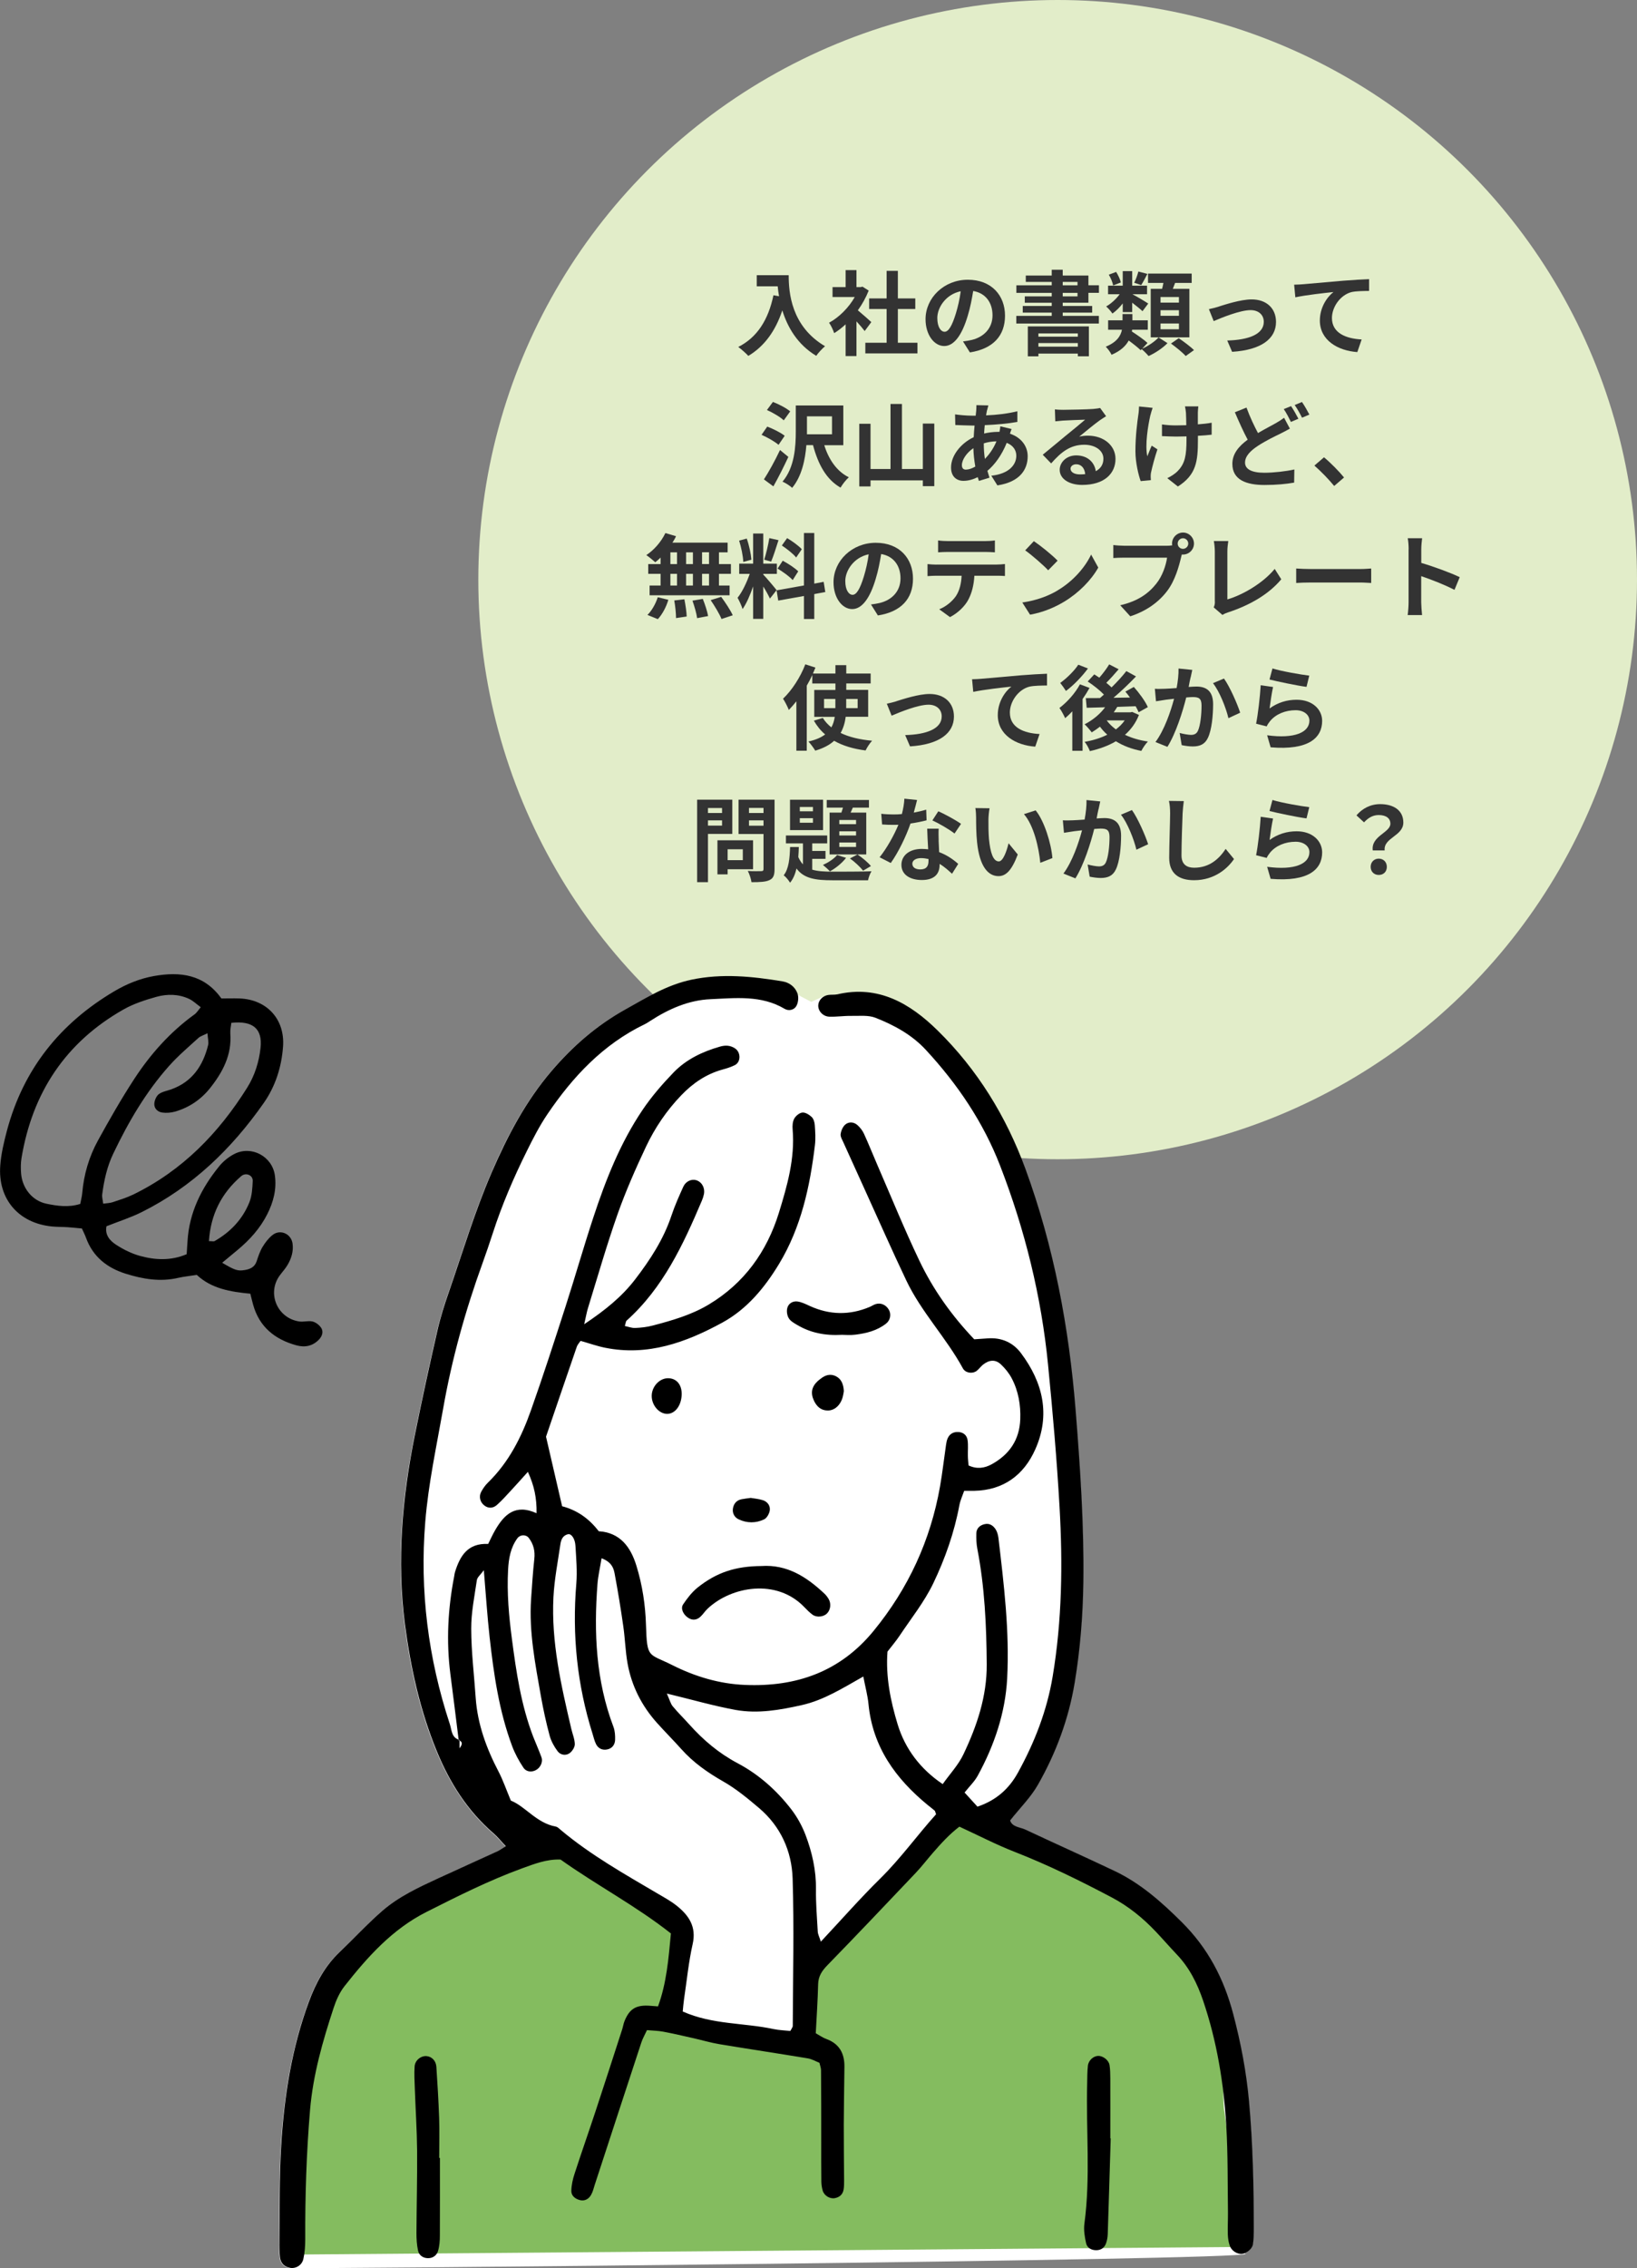
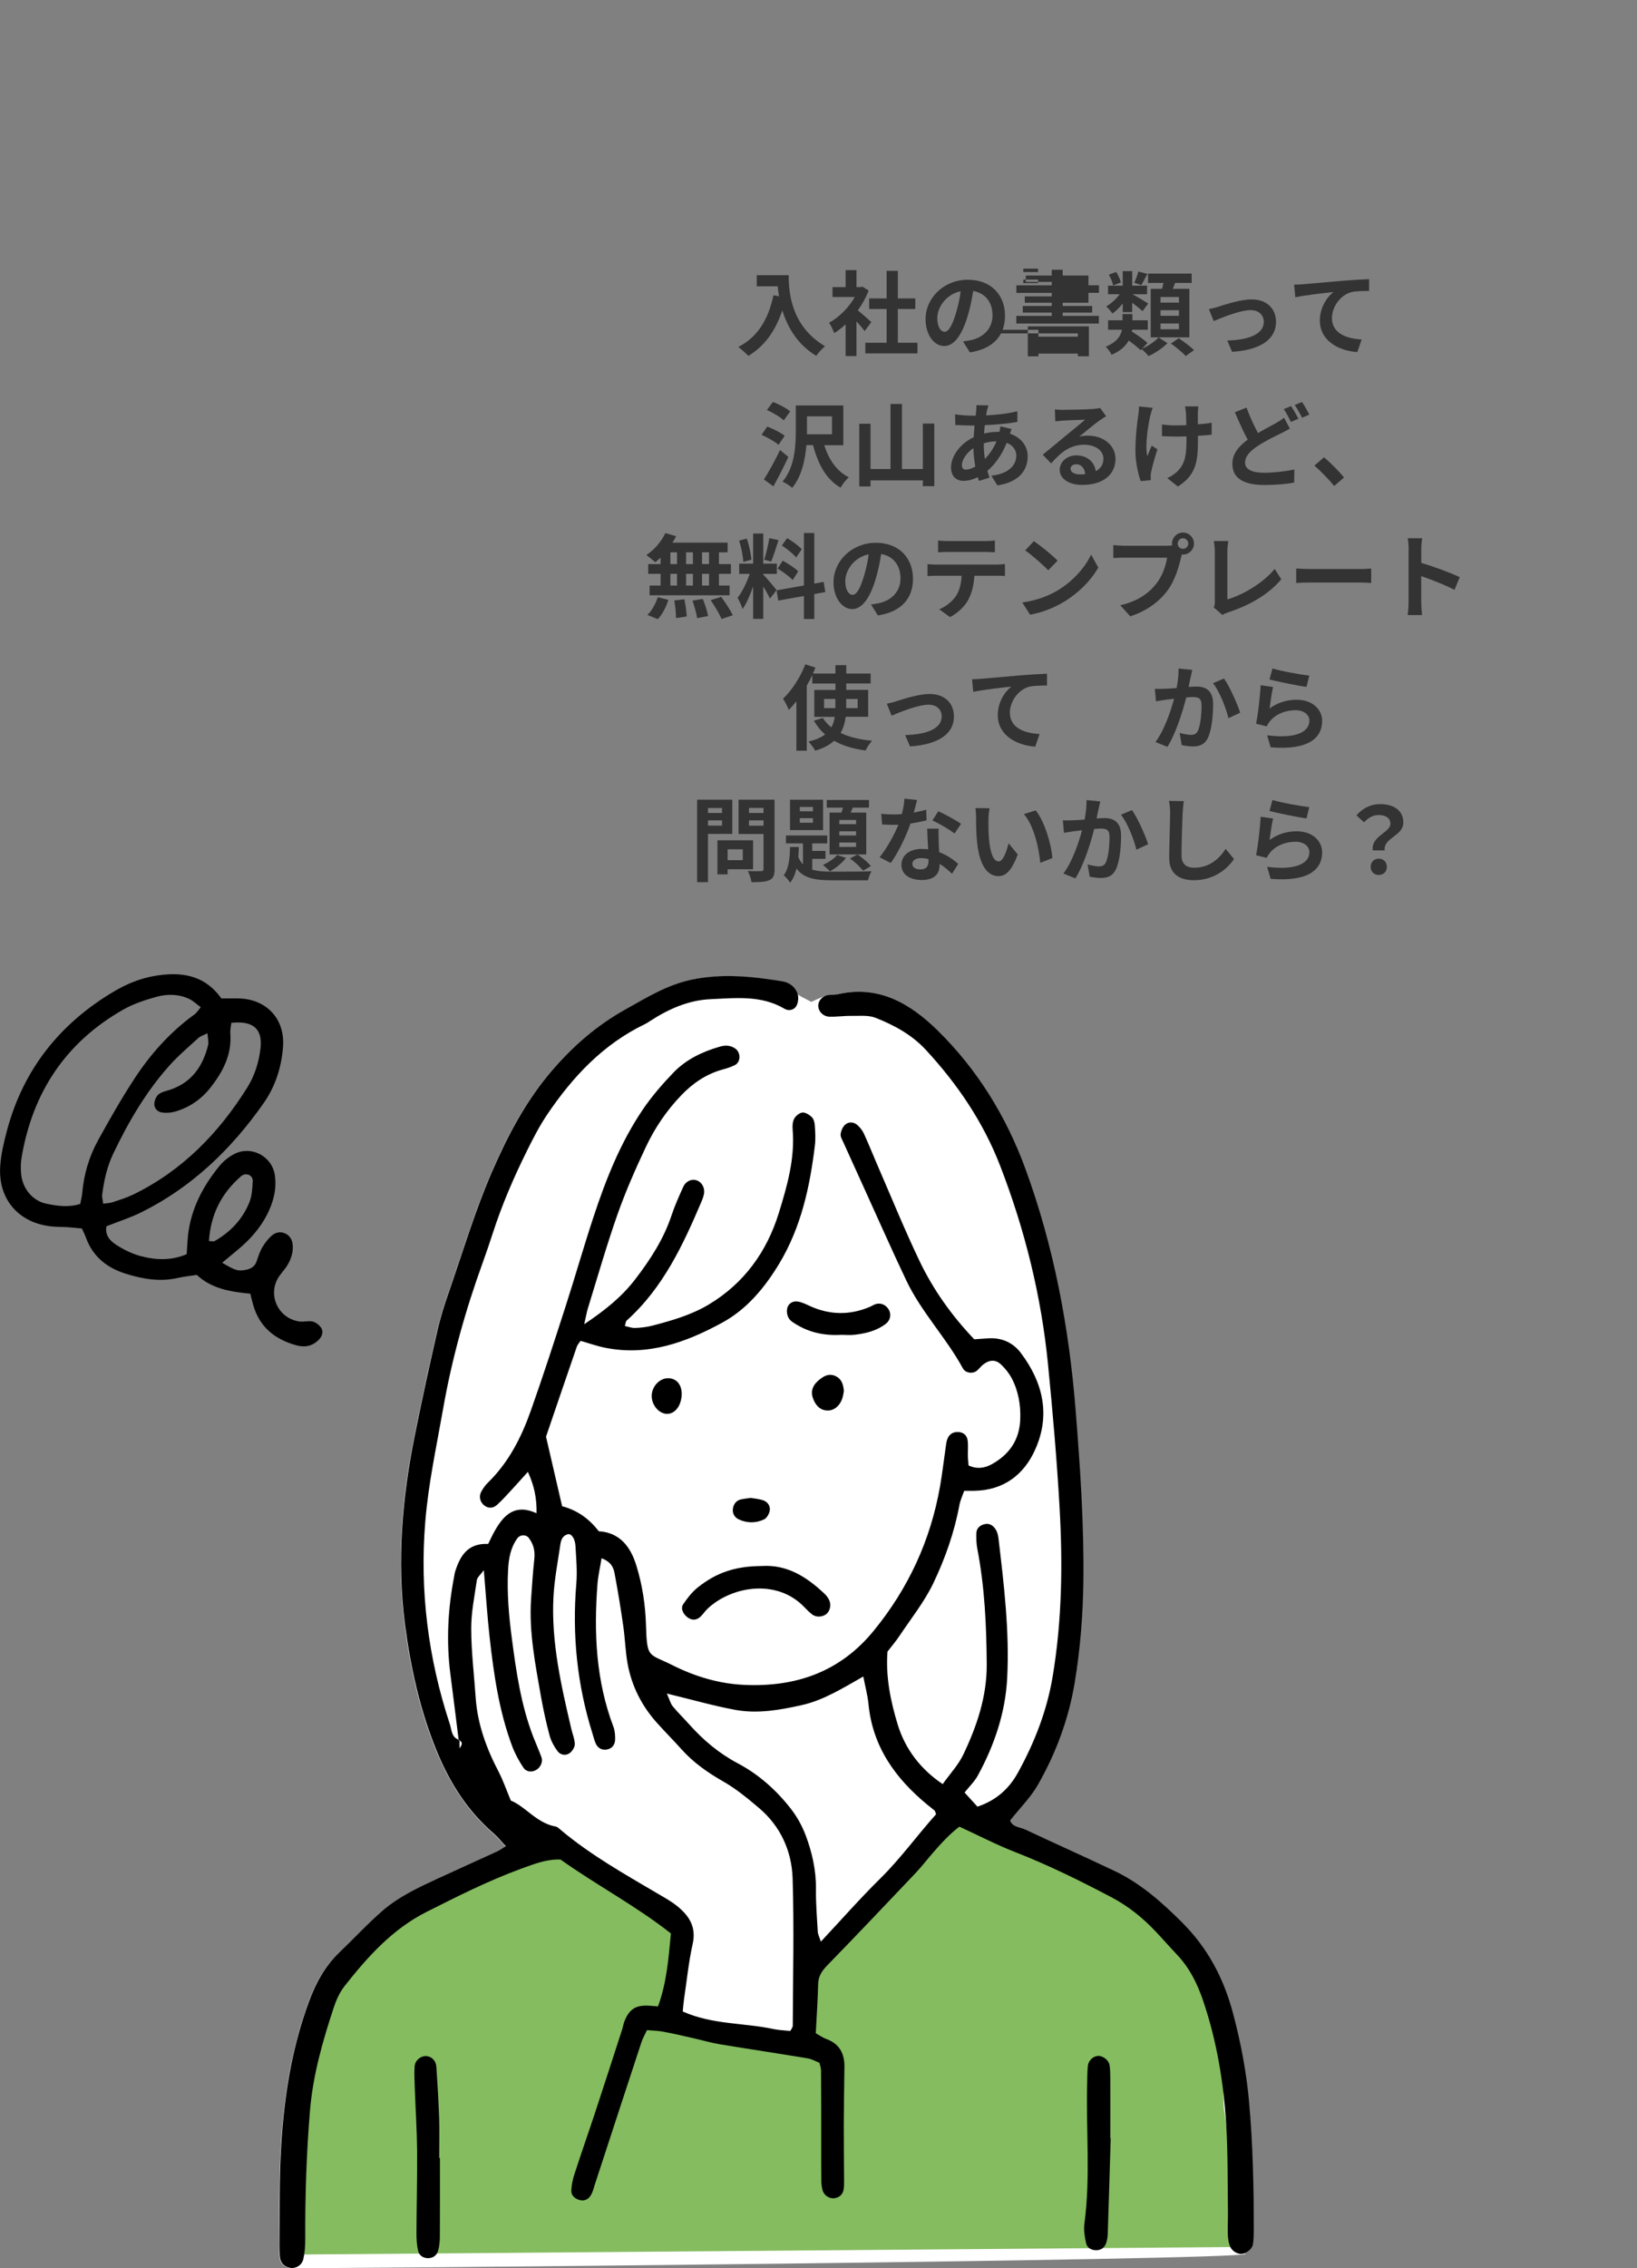
<svg xmlns="http://www.w3.org/2000/svg" id="_イヤー_2" viewBox="0 0 249.05 344.89">
  <rect x="0" y="0" width="249.05" height="344.89" fill="#808080" stroke="none" />
  <defs>
    <style>.cls-1{fill:#fff;}.cls-2{fill:#e2edc9;}.cls-3{fill:#84bc5f;}.cls-4{fill:#333;}.cls-5{fill-rule:evenodd;}</style>
  </defs>
  <g id="contents">
    <g>
-       <circle class="cls-2" cx="160.91" cy="88.14" r="88.14" />
      <g>
        <path class="cls-4" d="M119.99,41.85c0,2.65,.38,7.76,5.53,10.8-.36,.29-1.05,1.02-1.34,1.46-2.9-1.75-4.38-4.4-5.16-6.91-1.05,3.14-2.73,5.46-5.17,6.92-.31-.35-1.09-1.04-1.53-1.36,2.91-1.47,4.58-4.17,5.35-7.86l.85,.15c-.1-.53-.15-1.04-.2-1.51h-3.19v-1.69h4.85Z" />
        <path class="cls-4" d="M131.55,50.34c-.29-.39-.77-.95-1.25-1.47v5.28h-1.65v-4.83c-.56,.52-1.15,.98-1.74,1.34-.14-.45-.53-1.26-.78-1.58,1.53-.83,3-2.3,3.91-3.91h-3.38v-1.51h1.99v-2.58h1.65v2.58h.63l.29-.07,.94,.6c-.42,1.06-.98,2.07-1.65,3,.67,.55,1.75,1.51,2.05,1.79l-1.01,1.36Zm8.03,1.78v1.62h-7.93v-1.62h3.24v-5.13h-2.66v-1.61h2.66v-4.19h1.71v4.19h2.65v1.61h-2.65v5.13h2.98Z" />
        <path class="cls-4" d="M147.56,53.59l-1.05-1.67c.53-.06,.92-.14,1.3-.22,1.79-.42,3.19-1.71,3.19-3.75,0-1.93-1.05-3.38-2.94-3.7-.2,1.19-.43,2.48-.84,3.8-.84,2.83-2.04,4.57-3.57,4.57s-2.84-1.71-2.84-4.08c0-3.24,2.8-6,6.43-6s5.66,2.41,5.66,5.46-1.81,5.04-5.34,5.59Zm-3.85-3.14c.59,0,1.13-.88,1.71-2.77,.32-1.04,.59-2.23,.74-3.39-2.31,.48-3.56,2.52-3.56,4.06,0,1.42,.56,2.1,1.11,2.1Z" />
-         <path class="cls-4" d="M161.68,46.04v.49h4.48v1.01h-4.48v.5h5.5v1.16h-12.56v-1.16h5.39v-.5h-4.41v-1.01h4.41v-.49h-4.1v-.97h4.1v-.53h-5.38v-1.15h5.38v-.52h-3.95v-.97h3.95v-.88h1.67v.88h3.91v1.48h1.6v1.15h-1.6v1.5h-3.91Zm-5.31,3.6h9.29v4.54h-1.68v-.41h-6v.42h-1.61v-4.55Zm1.61,1.06v.5h6v-.5h-6Zm6,2.02v-.55h-6v.55h6Zm-2.3-9.33h2.25v-.52h-2.25v.52Zm0,1.68h2.25v-.53h-2.25v.53Z" />
+         <path class="cls-4" d="M161.68,46.04v.49h4.48v1.01h-4.48v.5h5.5v1.16h-12.56v-1.16h5.39v-.5h-4.41v-1.01h4.41v-.49h-4.1v-.97h4.1v-.53h-5.38v-1.15h5.38v-.52h-3.95v-.97h3.95v-.88h1.67v.88h3.91v1.48h1.6v1.15h-1.6v1.5h-3.91Zm-5.31,3.6h9.29v4.54h-1.68v-.41h-6v.42h-1.61v-4.55Zm1.61,1.06v.5h6v-.5h-6Zv-.55h-6v.55h6Zm-2.3-9.33h2.25v-.52h-2.25v.52Zm0,1.68h2.25v-.53h-2.25v.53Z" />
        <path class="cls-4" d="M173.72,53.05c.95-.42,2-1.13,2.54-1.74l1.36,.87c-.7,.73-1.89,1.53-2.88,1.96-.25-.31-.7-.76-1.05-1.05l-.15,.17c-.39-.39-1.12-.97-1.82-1.48-.45,.83-1.23,1.58-2.61,2.17-.15-.36-.59-.94-.88-1.23,1.69-.69,2.28-1.65,2.46-2.58h-2.1v-1.43h2.19v-.95h1.5v.95h2.34v1.43h-2.38c-.01,.08-.03,.18-.04,.27,.81,.52,1.85,1.25,2.38,1.74l-.84,.91Zm-2.91-6.91c-.48,.62-1.02,1.16-1.57,1.54-.22-.34-.66-.83-.95-1.08,.74-.41,1.51-1.12,2.06-1.86h-1.77v-1.3h2.23v-2.21h1.44v2.21h2.26v1.3h-2.23c.57,.29,2.03,1.16,2.41,1.42l-.87,1.16c-.35-.34-1-.84-1.57-1.29v1.43h-1.44v-1.32Zm-1.46-2.73c-.07-.45-.35-1.12-.66-1.64l1.12-.42c.31,.5,.62,1.15,.71,1.6l-1.18,.46Zm5.21-1.75c-.34,.64-.66,1.26-.94,1.69l-1.06-.35c.24-.48,.5-1.2,.63-1.71l1.37,.36Zm2.24,2.26c.08-.29,.14-.6,.2-.9h-2.34v-1.42h6.64v1.42h-2.52c-.11,.31-.24,.62-.35,.9h2.52v7.38h-5.88v-7.38h1.74Zm2.56,1.25h-2.8v.85h2.8v-.85Zm0,2h-2.8v.85h2.8v-.85Zm0,2.02h-2.8v.88h2.8v-.88Zm-.04,2.23c.76,.52,1.81,1.29,2.33,1.82l-1.26,.9c-.46-.53-1.47-1.34-2.24-1.9l1.18-.81Z" />
        <path class="cls-4" d="M185.4,46.62c.95-.29,3.33-1.09,5.03-1.09,2.21,0,3.7,1.32,3.7,3.43,0,2.54-2.23,4.26-6.68,4.54l-.74-1.72c3.21-.08,5.56-.94,5.56-2.84,0-1.05-.78-1.78-2-1.78-1.62,0-4.43,1.16-5.62,1.67l-.73-1.82c.42-.08,1.07-.25,1.49-.38Z" />
        <path class="cls-4" d="M198.29,43.22c1.16-.1,3.47-.31,6.04-.53,1.44-.11,2.98-.21,3.96-.24v1.79c-.74,.01-1.95,.01-2.69,.18-1.7,.45-2.96,2.27-2.96,3.94,0,2.3,2.16,3.14,4.52,3.26l-.66,1.92c-2.93-.2-5.7-1.78-5.7-4.8,0-2.02,1.13-3.61,2.07-4.33-1.32,.14-4.17,.45-5.8,.8l-.18-1.92c.56-.01,1.11-.04,1.39-.07Z" />
        <path class="cls-4" d="M118.45,67.65c-.55-.49-1.69-1.13-2.59-1.53l.87-1.25c.88,.34,2.07,.92,2.65,1.4l-.93,1.37Zm1.49,1.83c-.69,1.48-1.5,3.1-2.28,4.48l-1.44-1.06c.69-1.06,1.68-2.83,2.45-4.47l1.27,1.05Zm-.7-5.56c-.52-.5-1.67-1.18-2.56-1.57l.91-1.23c.9,.34,2.06,.95,2.63,1.44l-.98,1.36Zm6.16,3.77c.67,2.16,1.89,3.98,3.74,4.89-.42,.36-.98,1.08-1.26,1.57-2.19-1.25-3.42-3.57-4.19-6.46h-1.01c-.18,2.23-.71,4.76-2.17,6.5-.29-.31-1.04-.77-1.46-.95,1.85-2.17,2.02-5.36,2.02-7.66v-3.92h7.23v6.04h-2.9Zm-2.63-1.65h3.81v-2.73h-3.81v2.73Z" />
        <path class="cls-4" d="M142.14,64.42v9.51h-1.74v-.88h-7.96v.92h-1.71v-9.53h1.71v6.88h3.04v-9.89h1.74v9.89h3.18v-6.91h1.74Z" />
        <path class="cls-4" d="M150.16,62.39c-.04,.24-.1,.49-.14,.77,1.71-.07,3.22-.25,4.76-.62v1.62c-1.36,.25-3.24,.42-4.96,.49-.04,.42-.08,.85-.1,1.27,.67-.15,1.4-.25,2.09-.25h.25c.06-.28,.11-.63,.13-.84l1.71,.41c-.06,.15-.17,.45-.25,.71,1.62,.53,2.7,1.81,2.7,3.43,0,1.99-1.16,3.91-4.61,4.43l-.92-1.47c2.7-.29,3.8-1.67,3.8-3.04,0-.84-.49-1.58-1.46-1.96-.76,1.91-1.88,3.38-2.94,4.26,.1,.35,.21,.7,.32,1.04l-1.61,.49c-.06-.18-.13-.38-.18-.57-.69,.34-1.43,.56-2.17,.56-1.02,0-1.89-.62-1.89-2.03,0-1.81,1.48-3.68,3.45-4.61,.03-.6,.07-1.19,.13-1.77h-.45c-.73,0-1.82-.06-2.48-.08l-.04-1.62c.49,.08,1.72,.2,2.58,.2h.56c.03-.27,.06-.52,.08-.76,.01-.27,.04-.6,.03-.84l1.82,.04c-.08,.28-.14,.53-.2,.74Zm-3.18,9.02c.39,0,.9-.17,1.4-.46-.15-.87-.27-1.83-.29-2.8-1.05,.71-1.75,1.78-1.75,2.58,0,.45,.2,.69,.64,.69Zm2.86-1.62c.66-.69,1.29-1.54,1.76-2.68-.74,.01-1.39,.14-1.93,.31v.04c0,.85,.06,1.62,.17,2.33Z" />
        <path class="cls-4" d="M161.77,62.32c.74,0,3.74-.06,4.54-.13,.57-.06,.9-.1,1.06-.15l.91,1.25c-.32,.21-.66,.41-.98,.64-.76,.53-2.23,1.76-3.11,2.47,.46-.11,.88-.15,1.33-.15,2.38,0,4.19,1.48,4.19,3.53,0,2.21-1.68,3.96-5.07,3.96-1.95,0-3.42-.9-3.42-2.3,0-1.13,1.02-2.19,2.51-2.19,1.74,0,2.79,1.06,2.98,2.4,.77-.41,1.16-1.05,1.16-1.9,0-1.26-1.26-2.12-2.91-2.12-2.14,0-3.54,1.13-5.04,2.84l-1.28-1.32c.99-.8,2.69-2.23,3.52-2.91,.79-.64,2.24-1.82,2.93-2.42-.71,.01-2.65,.1-3.39,.14-.38,.03-.83,.07-1.15,.11l-.06-1.82c.39,.06,.88,.07,1.27,.07Zm2.52,9.82c.29,0,.56-.01,.81-.04-.08-.91-.6-1.5-1.36-1.5-.53,0-.87,.32-.87,.67,0,.52,.57,.87,1.42,.87Z" />
        <path class="cls-4" d="M175.01,63.16c-.35,1.55-.84,4.5-.46,6.23,.18-.43,.43-1.11,.67-1.62l.87,.56c-.41,1.21-.78,2.62-.95,3.42-.06,.21-.08,.52-.08,.69,0,.14,.01,.38,.03,.57l-1.55,.15c-.31-.84-.8-2.8-.8-4.54,0-2.3,.28-4.45,.45-5.59,.07-.39,.08-.87,.1-1.22l2.07,.21c-.12,.34-.27,.84-.34,1.13Zm7.23-.42v1.79c.78-.06,1.53-.14,2.1-.25v1.82c-.58,.07-1.3,.13-2.09,.17v.59c0,3.31-.25,5.34-3.05,7.12l-1.61-1.27c.53-.24,1.23-.69,1.62-1.12,1.08-1.12,1.3-2.37,1.3-4.73v-.5c-.53,.01-1.05,.03-1.57,.03-.6,0-1.47-.04-2.16-.07v-1.78c.69,.1,1.37,.15,2.12,.15,.5,0,1.05-.01,1.58-.03-.01-.78-.03-1.51-.05-1.89-.03-.35-.1-.74-.15-.97h2.03c-.04,.31-.06,.64-.07,.95Z" />
        <path class="cls-4" d="M191.39,65.85c1.02-.6,2.02-1.11,2.67-1.48,.52-.29,.92-.55,1.3-.84l.88,1.65c-.45,.25-.9,.49-1.4,.74-.88,.43-2.19,1.05-3.47,1.88-1.16,.77-1.95,1.57-1.95,2.55s.98,1.54,2.93,1.54c1.43,0,3.32-.22,4.57-.5l-.03,2c-1.19,.21-2.68,.36-4.5,.36-2.79,0-4.9-.78-4.9-3.21,0-1.54,.98-2.69,2.33-3.68-.64-1.19-1.32-2.7-1.95-4.17l1.77-.71c.53,1.46,1.18,2.8,1.75,3.88Zm6.14-2.17l-1.13,.48c-.28-.57-.71-1.4-1.09-1.95l1.11-.45c.35,.5,.85,1.4,1.12,1.92Zm1.68-.64l-1.12,.48c-.29-.59-.74-1.4-1.12-1.93l1.11-.46c.37,.53,.88,1.43,1.13,1.92Z" />
        <path class="cls-4" d="M199.97,70.8l1.46-1.26c.99,.81,2.35,2.2,3.05,3.07l-1.5,1.29c-.86-1.05-2.04-2.25-3.01-3.1Z" />
        <path class="cls-4" d="M100.52,84.77c-.28,.27-.55,.52-.83,.73-.31-.29-.98-.83-1.36-1.09,1.18-.77,2.28-2.04,2.9-3.35l1.62,.48c-.15,.34-.34,.66-.55,.98h8.4v1.47h-1.32v1.79h1.82v1.48h-1.82v1.78h1.62v1.48h-12.17v-1.48h1.67v-1.78h-1.88v-1.48h1.88v-1.01Zm-2.02,8.74c.62-.59,1.25-1.67,1.57-2.69l1.61,.39c-.31,1.06-.91,2.21-1.6,2.94l-1.58-.64Zm3.49-7.73h1.01v-1.79h-1.01v1.79Zm0,3.26h1.01v-1.78h-1.01v1.78Zm2.13,2.09c.17,.85,.34,1.96,.35,2.62l-1.62,.24c0-.67-.11-1.82-.27-2.68l1.54-.18Zm1.3-5.35v-1.79h-1.04v1.79h1.04Zm-1.04,1.48v1.78h1.04v-1.78h-1.04Zm2.54,3.81c.34,.83,.69,1.92,.81,2.61l-1.67,.32c-.08-.67-.41-1.81-.71-2.66l1.57-.27Zm.95-7.09h-1.06v1.79h1.06v-1.79Zm0,3.28h-1.06v1.78h1.06v-1.78Zm1.85,3.5c.63,.85,1.41,2.03,1.76,2.8l-1.71,.57c-.29-.74-1.04-1.98-1.65-2.87l1.6-.5Z" />
        <path class="cls-4" d="M117.13,91.01c-.21-.45-.6-1.18-1.01-1.82v4.92h-1.54v-4.94c-.45,1.3-1.01,2.61-1.61,3.45-.14-.5-.5-1.26-.76-1.72,.7-.85,1.41-2.35,1.85-3.63h-1.6v-1.56h2.12v-4.58h1.54v4.58h2.07v1.56h-2.07v.1c.41,.41,1.74,1.98,2.03,2.37l-1.02,1.29Zm-4.05-5.56c-.03-.87-.31-2.23-.63-3.24l1.16-.31c.36,1.01,.64,2.34,.71,3.21l-1.25,.34Zm5.36-3.31c-.36,1.12-.77,2.45-1.12,3.26l-1.05-.29c.28-.88,.62-2.3,.77-3.28l1.4,.31Zm5.44,8.21v3.78h-1.57v-3.5l-3.91,.7-.25-1.56,4.16-.74v-7.98h1.57v7.7l1.43-.27,.25,1.55-1.68,.31Zm-4.79-5.08c.81,.43,1.85,1.11,2.35,1.61l-.84,1.33c-.46-.52-1.49-1.26-2.3-1.75l.78-1.19Zm2.03-.5c-.43-.55-1.4-1.3-2.17-1.82l.8-1.12c.79,.46,1.78,1.18,2.23,1.69l-.85,1.25Z" />
        <path class="cls-4" d="M133.56,93.59l-1.05-1.67c.53-.06,.92-.14,1.3-.22,1.79-.42,3.19-1.71,3.19-3.75,0-1.93-1.05-3.38-2.94-3.7-.2,1.19-.43,2.48-.84,3.8-.84,2.83-2.04,4.57-3.57,4.57s-2.84-1.71-2.84-4.08c0-3.24,2.8-6,6.43-6s5.66,2.41,5.66,5.46-1.81,5.04-5.34,5.59Zm-3.85-3.14c.59,0,1.13-.88,1.71-2.77,.32-1.04,.59-2.23,.74-3.39-2.31,.48-3.56,2.52-3.56,4.06,0,1.42,.56,2.1,1.11,2.1Z" />
        <path class="cls-4" d="M142.44,85.85h9.18c.29,0,.91-.03,1.27-.08v1.82c-.35-.03-.88-.04-1.27-.04h-3.38c-.08,1.44-.39,2.62-.9,3.6-.49,.97-1.57,2.06-2.81,2.69l-1.64-1.19c1-.38,1.98-1.19,2.54-2,.57-.87,.81-1.92,.87-3.1h-3.85c-.42,0-.95,.03-1.34,.06v-1.83c.42,.04,.91,.08,1.34,.08Zm1.78-3.57h5.63c.48,0,1.04-.03,1.51-.1v1.81c-.48-.03-1.02-.06-1.51-.06h-5.62c-.49,0-1.08,.03-1.51,.06v-1.81c.46,.07,1.04,.1,1.5,.1Z" />
        <path class="cls-4" d="M160.9,89.78c2.39-1.41,4.22-3.56,5.1-5.45l1.09,1.98c-1.06,1.89-2.93,3.82-5.18,5.18-1.41,.85-3.22,1.64-5.2,1.98l-1.18-1.85c2.19-.31,4.01-1.02,5.37-1.83Zm0-4.52l-1.43,1.46c-.73-.78-2.48-2.31-3.5-3.03l1.32-1.4c.98,.66,2.8,2.11,3.61,2.97Z" />
        <path class="cls-4" d="M179.98,80.98c.91,0,1.67,.76,1.67,1.68s-.76,1.67-1.67,1.67c-.06,0-.13,0-.18-.01-.04,.15-.07,.29-.11,.42-.32,1.37-.92,3.54-2.1,5.1-1.26,1.68-3.14,3.07-5.63,3.88l-1.53-1.68c2.77-.64,4.36-1.86,5.49-3.29,.93-1.16,1.46-2.75,1.64-3.95h-6.51c-.64,0-1.32,.03-1.67,.06v-1.98c.41,.06,1.21,.11,1.67,.11h6.49c.2,0,.5-.01,.8-.06-.01-.08-.03-.17-.03-.27,0-.92,.76-1.68,1.68-1.68Zm0,2.48c.43,0,.8-.36,.8-.8s-.36-.81-.8-.81-.81,.36-.81,.81,.37,.8,.81,.8Z" />
        <path class="cls-4" d="M184.82,91.46v-7.59c0-.53-.07-1.19-.15-1.6h2.2c-.08,.55-.14,1.05-.14,1.6v7.28c2.28-.66,5.41-2.45,7.2-4.64l1,1.58c-1.92,2.3-4.82,3.96-8.12,5.04-.2,.07-.5,.17-.83,.38l-1.33-1.15c.17-.35,.18-.59,.18-.91Z" />
        <path class="cls-4" d="M199.45,86.53h7.52c.66,0,1.27-.06,1.64-.08v2.2c-.34-.01-1.05-.07-1.64-.07h-7.52c-.8,0-1.74,.03-2.25,.07v-2.2c.5,.04,1.53,.08,2.25,.08Z" />
        <path class="cls-4" d="M214.31,83.53c0-.49-.04-1.19-.14-1.68h2.19c-.06,.49-.13,1.11-.13,1.68v2.07c1.88,.55,4.57,1.54,5.85,2.17l-.8,1.93c-1.44-.76-3.54-1.57-5.06-2.09v3.96c0,.41,.07,1.39,.13,1.96h-2.19c.08-.56,.14-1.4,.14-1.96v-8.05Z" />
        <path class="cls-4" d="M128.66,109.02c-.11,.87-.35,1.69-.77,2.44,1.29,.62,2.9,1.01,4.79,1.18-.35,.36-.79,1.05-.99,1.48-1.89-.24-3.49-.73-4.79-1.47-.67,.62-1.62,1.13-2.87,1.5-.21-.36-.7-1.04-1.04-1.39,1.12-.25,1.95-.62,2.55-1.08-.69-.57-1.25-1.29-1.72-2.09l1.36-.42c.34,.55,.78,1.02,1.3,1.44,.28-.5,.43-1.02,.52-1.6h-3.12v-4.09h3.22v-.98h-3.52v-1.29c-.25,.55-.53,1.08-.84,1.61v9.9h-1.58v-7.52c-.38,.48-.76,.92-1.15,1.32-.15-.41-.6-1.3-.88-1.71,1.33-1.26,2.63-3.24,3.39-5.23l1.54,.5c-.13,.29-.25,.59-.38,.9h3.42v-1.27h1.65v1.27h3.71v1.51h-3.71v.98h3.33v4.09h-3.42Zm-1.57-1.34v-1.39h-1.72v1.39h1.72Zm1.65-1.39v1.39h1.74v-1.39h-1.74Z" />
        <path class="cls-4" d="M136.4,106.62c.95-.29,3.33-1.09,5.03-1.09,2.21,0,3.7,1.32,3.7,3.43,0,2.54-2.23,4.26-6.68,4.54l-.74-1.72c3.21-.08,5.56-.94,5.56-2.84,0-1.05-.78-1.78-2-1.78-1.62,0-4.43,1.16-5.62,1.67l-.73-1.82c.42-.08,1.07-.25,1.49-.38Z" />
        <path class="cls-4" d="M149.29,103.22c1.16-.1,3.47-.31,6.04-.53,1.44-.11,2.98-.21,3.96-.24v1.79c-.74,.01-1.95,.01-2.69,.18-1.7,.45-2.96,2.27-2.96,3.94,0,2.3,2.16,3.14,4.52,3.26l-.66,1.92c-2.93-.2-5.7-1.78-5.7-4.8,0-2.02,1.13-3.61,2.07-4.33-1.32,.14-4.17,.45-5.8,.8l-.18-1.92c.56-.01,1.11-.04,1.39-.07Z" />
-         <path class="cls-4" d="M165.76,104.61c-.31,.56-.67,1.13-1.06,1.69v7.87h-1.56v-6c-.36,.39-.73,.73-1.09,1.04-.15-.36-.6-1.2-.87-1.55,1.16-.88,2.4-2.24,3.12-3.6l1.46,.55Zm-.24-2.96c-.88,1.2-2.18,2.56-3.35,3.42-.21-.34-.62-.92-.87-1.22,.99-.7,2.16-1.86,2.75-2.77l1.47,.57Zm7.76,7.06c-.48,1.23-1.22,2.23-2.13,3.03,1.01,.48,2.18,.83,3.49,1.02-.35,.35-.78,.99-1,1.43-1.48-.29-2.77-.78-3.87-1.47-1.16,.69-2.52,1.18-3.96,1.5-.15-.42-.5-1.08-.8-1.41,1.25-.21,2.42-.57,3.45-1.09-.41-.36-.79-.77-1.11-1.22-.42,.32-.84,.62-1.26,.87-.22-.32-.76-.94-1.08-1.23,1.19-.6,2.34-1.53,3.12-2.59l-2.8,.08-.14-1.47c.63,0,1.36,0,2.16-.01,.2-.17,.41-.35,.6-.53-.64-.66-1.62-1.44-2.47-1.99l1-1.08c.24,.15,.5,.32,.77,.5,.55-.63,1.13-1.4,1.5-2.02l1.44,.74c-.6,.71-1.29,1.47-1.88,2.06,.29,.24,.57,.48,.8,.7,.85-.83,1.65-1.71,2.25-2.48l1.47,.81c-1.01,1.06-2.25,2.25-3.43,3.25l2.51-.04c-.22-.32-.46-.62-.7-.9l1.29-.71c.81,.91,1.74,2.17,2.13,3.07l-1.4,.78c-.11-.27-.27-.59-.46-.92-.92,.04-1.88,.07-2.79,.1-.17,.28-.35,.56-.54,.83h2.54l.27-.06,1.04,.46Zm-4.9,.85c.36,.5,.84,.95,1.39,1.36,.53-.41,.98-.85,1.34-1.37h-2.73Z" />
        <path class="cls-4" d="M181.13,103.02c-.1,.42-.2,.94-.29,1.44,.46-.03,.88-.06,1.18-.06,1.48,0,2.54,.66,2.54,2.68,0,1.65-.2,3.92-.8,5.14-.46,.98-1.25,1.29-2.3,1.29-.55,0-1.2-.1-1.68-.2l-.31-1.85c.55,.15,1.34,.29,1.72,.29,.46,0,.83-.14,1.05-.6,.38-.8,.56-2.49,.56-3.88,0-1.12-.48-1.27-1.36-1.27-.22,0-.57,.03-.97,.06-.53,2.13-1.57,5.45-2.86,7.51l-1.82-.73c1.36-1.83,2.32-4.66,2.83-6.58-.5,.06-.94,.11-1.2,.14-.39,.07-1.13,.17-1.55,.24l-.17-1.9c.5,.04,.98,.01,1.5,0,.43-.01,1.09-.06,1.81-.11,.2-1.06,.31-2.09,.29-2.97l2.09,.21c-.08,.36-.18,.81-.25,1.16Zm7.54,5.36l-1.78,.83c-.36-1.55-1.36-4.09-2.35-5.32l1.67-.71c.87,1.2,2.05,3.88,2.47,5.21Z" />
        <path class="cls-4" d="M193.14,107.74c1.27-.92,2.66-1.33,4.13-1.33,2.45,0,3.88,1.51,3.88,3.21,0,2.55-2.02,4.51-7.84,4.02l-.53-1.83c4.2,.57,6.43-.45,6.43-2.23,0-.91-.87-1.58-2.09-1.58-1.58,0-3.01,.59-3.89,1.65-.25,.31-.39,.53-.52,.81l-1.61-.41c.28-1.37,.6-4.12,.7-5.85l1.88,.27c-.18,.77-.43,2.48-.53,3.28Zm6.05-5l-.42,1.71c-1.41-.18-4.54-.84-5.63-1.12l.45-1.68c1.33,.42,4.38,.95,5.6,1.09Z" />
        <path class="cls-4" d="M107.71,126.81v7.34h-1.65v-12.55h5.35v5.21h-3.7Zm0-3.94v.76h2.14v-.76h-2.14Zm2.14,2.68v-.8h-2.14v.8h2.14Zm.85,6.63v.78h-1.55v-5.18h5.42v4.4h-3.87Zm0-3.03v1.65h2.31v-1.65h-2.31Zm7.14,3.01c0,.92-.18,1.4-.77,1.67-.57,.28-1.46,.32-2.74,.32-.06-.48-.32-1.26-.56-1.71,.81,.06,1.76,.04,2.03,.03,.27,0,.36-.08,.36-.34v-5.31h-3.8v-5.22h5.48v10.56Zm-3.89-9.3v.77h2.21v-.77h-2.21Zm2.21,2.7v-.81h-2.21v.81h2.21Z" />
        <path class="cls-4" d="M123.55,132.24c.84,.25,1.86,.31,3.11,.31,.95,0,4.78,0,5.93-.06-.22,.32-.45,.97-.53,1.37h-5.39c-2.63,0-4.37-.27-5.49-1.79-.2,.84-.5,1.58-.98,2.16-.21-.35-.63-.88-.97-1.13,.78-.97,.92-2.62,.97-4.3h1.33c-.01,.52-.04,1.02-.08,1.53,.2,.45,.43,.81,.71,1.11v-3.19h-2.59v-1.2h6.28v1.2h-2.28v1.15h2.02v1.2h-2.02v1.65Zm1.67-6.01h-5.03v-4.62h5.03v4.62Zm-1.54-3.52h-2v.66h2v-.66Zm0,1.71h-2v.69h2v-.69Zm5.03,6.04c-.6,.78-1.58,1.58-2.45,2.04-.24-.27-.77-.74-1.06-.97,.83-.38,1.67-.92,2.16-1.51l1.36,.43Zm-.7-6.89c.08-.24,.15-.5,.24-.76h-2.47v-1.16h6.42v1.16h-2.45l-.34,.76h2.38v6.36h-5.58v-6.36h1.79Zm2.23,1.12h-2.55v.64h2.55v-.64Zm0,1.72h-2.55v.64h2.55v-.64Zm0,1.71h-2.55v.67h2.55v-.67Zm.22,1.82c.74,.49,1.61,1.23,2.04,1.76l-1.19,.7c-.43-.55-1.3-1.37-2-1.86l1.15-.6Z" />
        <path class="cls-4" d="M139.02,123.57c.69-.13,1.34-.28,1.89-.45l.06,1.62c-.64,.17-1.51,.35-2.45,.49-.67,1.96-1.86,4.41-3,6l-1.7-.87c1.11-1.37,2.24-3.43,2.86-4.94-.25,.01-.49,.01-.73,.01-.57,0-1.15-.01-1.75-.06l-.13-1.62c.6,.07,1.35,.1,1.86,.1,.42,0,.84-.01,1.28-.06,.2-.77,.35-1.61,.38-2.34l1.93,.2c-.11,.45-.29,1.16-.5,1.92Zm3.78,4.23c.01,.41,.06,1.08,.08,1.78,1.21,.45,2.19,1.15,2.9,1.79l-.94,1.5c-.49-.45-1.12-1.04-1.89-1.5v.14c0,1.3-.71,2.31-2.7,2.31-1.74,0-3.11-.77-3.11-2.31,0-1.37,1.15-2.42,3.1-2.42,.34,0,.64,.03,.97,.06-.06-1.04-.13-2.28-.15-3.14h1.75c-.04,.59-.01,1.18,0,1.79Zm-2.8,4.41c.97,0,1.26-.53,1.26-1.3v-.28c-.36-.08-.74-.14-1.13-.14-.81,0-1.33,.36-1.33,.85,0,.52,.43,.87,1.21,.87Zm1.85-7.45l.9-1.39c1.01,.43,2.74,1.39,3.46,1.91l-.99,1.47c-.81-.64-2.41-1.56-3.36-1.99Z" />
        <path class="cls-4" d="M150.38,124.62c-.01,.91,0,1.96,.08,2.97,.2,2.02,.62,3.4,1.5,3.4,.66,0,1.22-1.64,1.48-2.76l1.4,1.71c-.92,2.44-1.81,3.29-2.93,3.29-1.54,0-2.87-1.39-3.26-5.14-.14-1.29-.15-2.93-.15-3.78,0-.39-.03-.99-.11-1.43l2.16,.03c-.1,.5-.17,1.32-.17,1.71Zm9.72,5.87l-1.83,.71c-.22-2.25-.97-5.66-2.49-7.4l1.78-.57c1.33,1.61,2.39,5.11,2.55,7.26Z" />
        <path class="cls-4" d="M167.13,123.02c-.1,.42-.2,.94-.29,1.44,.46-.03,.88-.06,1.18-.06,1.48,0,2.54,.66,2.54,2.68,0,1.65-.2,3.92-.8,5.14-.46,.98-1.25,1.29-2.3,1.29-.55,0-1.2-.1-1.68-.2l-.31-1.85c.55,.15,1.34,.29,1.72,.29,.46,0,.83-.14,1.05-.6,.38-.8,.56-2.49,.56-3.88,0-1.12-.48-1.27-1.36-1.27-.22,0-.57,.03-.97,.06-.53,2.13-1.57,5.45-2.86,7.51l-1.82-.73c1.36-1.83,2.32-4.66,2.83-6.58-.5,.06-.94,.11-1.2,.14-.39,.07-1.13,.17-1.55,.24l-.17-1.9c.5,.04,.98,.01,1.5,0,.43-.01,1.09-.06,1.81-.11,.2-1.06,.31-2.09,.29-2.97l2.09,.21c-.08,.36-.18,.81-.25,1.16Zm7.54,5.36l-1.78,.83c-.36-1.55-1.36-4.09-2.35-5.32l1.67-.71c.87,1.2,2.05,3.88,2.47,5.21Z" />
        <path class="cls-4" d="M179.92,123.68c-.06,1.51-.17,4.65-.17,6.39,0,1.41,.84,1.88,1.93,1.88,2.31,0,3.78-1.33,4.79-2.86l1.27,1.54c-.9,1.34-2.89,3.22-6.08,3.22-2.3,0-3.78-1.01-3.78-3.4,0-1.88,.14-5.56,.14-6.77,0-.66-.05-1.33-.18-1.89l2.26,.03c-.08,.59-.15,1.3-.18,1.86Z" />
        <path class="cls-4" d="M193.14,127.74c1.27-.92,2.66-1.33,4.13-1.33,2.45,0,3.88,1.51,3.88,3.21,0,2.55-2.02,4.51-7.84,4.02l-.53-1.83c4.2,.57,6.43-.45,6.43-2.23,0-.91-.87-1.58-2.09-1.58-1.58,0-3.01,.59-3.89,1.65-.25,.31-.39,.53-.52,.81l-1.61-.41c.28-1.37,.6-4.12,.7-5.85l1.88,.27c-.18,.77-.43,2.48-.53,3.28Zm6.05-5l-.42,1.71c-1.41-.18-4.54-.84-5.63-1.12l.45-1.68c1.33,.42,4.38,.95,5.6,1.09Z" />
        <path class="cls-4" d="M211.53,125.26c0-.84-.67-1.32-1.77-1.32-.87,0-1.55,.38-2.24,1.11l-1.15-1.06c.88-1.04,2.12-1.71,3.61-1.71,2.03,0,3.52,.94,3.52,2.8,0,2.06-3.05,2.3-2.84,4.24h-1.81c-.29-2.2,2.68-2.7,2.68-4.06Zm-3,6.56c0-.74,.53-1.25,1.23-1.25s1.23,.5,1.23,1.25-.52,1.23-1.23,1.23-1.23-.5-1.23-1.23Z" />
      </g>
      <path class="cls-1" d="M189.97,319.59c-.41-4.52-1.25-8.93-2.41-13.32-1.42-5.39-3.85-10.03-7.85-14-3.09-3.07-6.28-5.88-10.21-7.76-4.49-2.14-9.04-4.16-13.54-6.28-.86-.4-2.04-.41-2.34-1.39,1.49-1.88,3.13-3.5,4.23-5.43,2.77-4.84,4.7-10.04,5.6-15.57,.83-5.03,1.23-10.11,1.31-15.21,.13-8.73-.48-17.42-1.17-26.12-1-12.59-3.3-24.9-7.65-36.78-2.92-7.97-7.31-15.1-13.37-21.04-4.15-4.07-8.98-6.93-15.24-5.48-.43,.1-.91,.03-1.35,.09-.25,.04-1.26,.46-2.55,1.05-.98-.51-2.08-1.04-2.15-1.24-.36-.99-1.21-1.66-2.28-1.84-4.59-.77-9.19-1.23-13.83-.26-3.74,.78-6.9,2.75-10.16,4.57-4.32,2.4-7.94,5.57-11.14,9.31-3.95,4.62-6.72,9.89-9.11,15.42-2.57,5.93-4.41,12.11-6.52,18.2-.67,1.92-1.29,3.87-1.74,5.85-1.21,5.29-2.37,10.6-3.44,15.92-1.91,9.49-2.77,19.03-1.51,28.7,.86,6.65,2.29,13.15,4.86,19.37,1.97,4.77,4.67,9.04,8.61,12.46,.66,.57,1.2,1.25,1.88,1.97-.56,.34-.93,.61-1.33,.8-2.98,1.37-5.98,2.7-8.95,4.08-2.98,1.38-5.99,2.77-8.49,4.93-2.3,1.99-4.37,4.25-6.58,6.36-2.18,2.08-3.55,4.63-4.59,7.44-2.62,7.07-3.78,14.44-4.23,21.91-.29,4.85-.21,9.73-.28,14.6-.01,.79,0,1.59,.09,2.37,.1,.87,.61,1.44,1.49,1.62,.89,.18,145.26-1.18,145.48-2.15,0,0-.15-.13-.39-.33,.26,.07,.42,.12,.42,.16,.5-.26,.95-.74,1.03-1.25,.12-.78,.13-1.58,.13-2.37,0-6.45-.14-12.89-.72-19.32Z" />
      <g>
        <path class="cls-3" d="M188.16,333.87c-.31-.35-1.88-13.06-1.97-13.35-.11-3.54-.31-7.08-.68-10.61-.15-1.42-1.61-4.18-1.77-5-1.15-5.87-3.92-10.99-8.95-14.36-.37-.25-.75-.39-1.13-.45-2.61-3.24-5.82-5.87-9.6-7.81-1.78-.92-3.46-.13-4.34,1.16-1.39-.79-2.79-1.58-4.22-2.34-.26-.53-.69-.99-1.35-1.29-1.91-.88-3.87-1.6-5.78-2.48-2.37-1.1-4.57,.61-4.95,2.54-7.69,2.32-14.8,11.81-19.65,17.59-.49,4.72-2.33,9.31-.12,14.27-7.43-2.48-14.86-2.48-22.29-3.3,.83-4.95,4.95-11.56,2.48-14.04-5.25-6.75-13.21-10.77-20.82-14.54-.19,.15-.39,.31-.57,.48-.73,.66-1.03,1.42-1.04,2.16-5.26,1.16-10.02,3.67-14.8,6.41-.29,.17-13.29,8.76-14.16,9.54-.45,.4-.78,1.02-1.06,1.55-.33,.64-.45,1.33-.4,2-.07,.45-.07,.9,.06,1.37,.21,.74-2.42,7.23-4,7.5-1.95,9.85-2.08,21.98-2.33,31.97l143.18-1.15c1.01-.46,1.77-1.4,1.75-2.86-.03-1.85-.25-3.51-1.49-4.94Z" />
        <path class="cls-5" d="M69.79,264.67c-.42-3.37-.83-6.73-1.27-10.1-.64-4.99-.38-9.94,.58-14.87,.04-.22,.06-.45,.13-.67,.76-2.42,1.92-4.4,5.04-4.25,.35-.7,.67-1.42,1.06-2.09,1.36-2.35,3.04-4.06,6.3-2.58,.04-2.32-.36-4.2-1.32-6.29-.96,1.06-1.77,1.98-2.6,2.87-.69,.74-1.37,1.51-2.13,2.18-.54,.47-1.23,.56-1.87,.08-.67-.49-.9-1.38-.49-2.12,.27-.49,.6-.97,1-1.36,3.17-3.08,5.11-6.91,6.55-10.99,1.85-5.22,3.56-10.5,5.26-15.77,1.46-4.52,2.76-9.1,4.25-13.61,1.88-5.71,4.09-11.3,7.47-16.31,1.38-2.05,3.03-3.95,4.75-5.73,1.92-1.98,4.39-3.15,7.05-3.91,.81-.23,1.55-.2,2.27,.27,.9,.59,.92,2.07-.02,2.55-.6,.3-1.26,.5-1.91,.68-2.47,.69-4.5,2.08-6.25,3.91-2.22,2.31-4,4.94-5.36,7.81-1.59,3.37-3.1,6.8-4.34,10.31-1.65,4.69-3.02,9.48-4.49,14.24-.19,.61-.29,1.24-.57,2.45,3.23-2.16,5.75-4.21,7.75-6.82,2.28-2.97,4.32-6.09,5.52-9.69,.5-1.5,1.15-2.95,1.8-4.39,.37-.83,1.23-1.21,1.94-1.01,.87,.24,1.4,1.18,1.2,2.15-.07,.33-.18,.66-.31,.97-2.84,6.69-5.89,13.26-11.45,18.24-.13,.12-.13,.38-.27,.82,.54,.11,1.06,.32,1.57,.3,.9-.04,1.81-.14,2.68-.37,2.94-.77,5.86-1.61,8.49-3.18,5.41-3.23,8.87-8.05,10.7-13.97,1.26-4.09,2.46-8.26,2.09-12.66-.05-.55-.01-1.19,.24-1.65,.24-.43,.8-.89,1.25-.93,.45-.04,1.04,.33,1.41,.68,.29,.28,.44,.8,.47,1.23,.07,1.02,.14,2.05,.02,3.05-.76,6.33-2.1,12.5-5.45,18.05-2.2,3.63-4.89,6.89-8.65,8.94-5.52,3.01-11.33,5.12-17.8,3.82-1.21-.24-2.38-.66-3.75-1.05-.12,.19-.44,.52-.58,.9-1.55,4.49-3.08,8.99-4.68,13.67,.79,3.42,1.63,7.04,2.45,10.58q3.33,.86,5.57,3.8c3.23,.2,4.86,2.37,5.74,5.27,.9,2.93,1.36,5.95,1.45,9.02,.16,5.14,.37,4.24,4.01,6.07,3.47,1.75,7.21,2.86,11.07,3.01,7.74,.32,14.44-1.97,19.55-8.22,5.29-6.46,8.65-13.75,10.1-21.94,.37-2.11,.61-4.25,.92-6.37,.05-.33,.11-.68,.25-.98,.31-.69,.89-.99,1.64-.95,.78,.05,1.29,.52,1.39,1.25,.11,.77,.02,1.58,.04,2.36,0,.44,.06,.88,.1,1.47,1.25,.59,2.42,.44,3.55-.19,2.67-1.48,4.2-3.7,4.32-6.82,.08-2.19-.28-4.3-1.3-6.24-.41-.78-1-1.51-1.65-2.12-.83-.78-1.78-.7-2.73,.06-.35,.28-.61,.67-.96,.94-.66,.48-1.7,.32-2.09-.39-2.54-4.67-6.31-8.54-8.6-13.35-2.24-4.7-4.33-9.47-6.49-14.2-1.03-2.26-2.06-4.53-3.08-6.79-.18-.41-.47-.87-.43-1.26,.06-.51,.31-1.1,.67-1.44,.54-.49,1.3-.46,1.87,.03,.41,.36,.78,.83,1.01,1.33,.71,1.54,1.33,3.12,2.01,4.68,2.12,4.88,4.12,9.8,6.41,14.6,2.1,4.41,4.92,8.37,8.36,11.98,.7-.05,1.36-.09,2.03-.14,2.09-.16,3.85,.61,5.07,2.23,3.36,4.47,4.53,9.41,2.18,14.66-1.73,3.88-4.82,6.2-9.26,6.29-.45,0-.89,0-1.55,0-.26,.75-.59,1.45-.73,2.18-.77,4.15-2.17,8.12-3.97,11.88-1.36,2.83-3.37,5.34-5.13,7.98-.56,.84-1.23,1.62-1.84,2.41-.29,3.84,.47,7.53,1.55,11.08,1.14,3.73,3.47,6.8,6.85,9.07,1.12-1.58,2.4-2.93,3.16-4.54,2.05-4.31,3.57-8.79,3.54-13.67-.04-5.89-.31-11.76-1.43-17.57-.15-.77-.17-1.57-.15-2.36,.02-.77,.55-1.23,1.26-1.39,.76-.18,1.33,.23,1.7,.83,.23,.37,.34,.84,.4,1.27,.84,7.09,1.7,14.2,1.33,21.33-.27,5.23-1.95,10.2-4.48,14.82-.48,.88-1.24,1.6-2,2.56,.61,.67,1.26,1.38,1.96,2.15,2.85-.96,4.81-2.72,6.16-5.18,2.53-4.59,4.41-9.41,5.28-14.61,1.43-8.54,1.54-17.14,1.05-25.74-.41-7.23-1.04-14.45-1.75-21.66-1.02-10.42-3.52-20.53-7.29-30.27-2.55-6.6-6.48-12.41-11.3-17.62-2.14-2.31-4.82-3.76-7.66-4.88-1.09-.43-2.43-.27-3.66-.29-1.13-.02-2.26,.16-3.38,.12-1-.04-1.73-.91-1.67-1.77,.05-.75,.7-1.42,1.55-1.54,.45-.06,.92,0,1.35-.09,6.26-1.46,11.09,1.41,15.24,5.48,6.06,5.94,10.45,13.08,13.37,21.04,4.35,11.87,6.65,24.19,7.65,36.78,.69,8.69,1.29,17.39,1.17,26.12-.07,5.1-.48,10.18-1.31,15.21-.91,5.53-2.84,10.73-5.6,15.57-1.1,1.93-2.75,3.55-4.23,5.43,.3,.99,1.48,.99,2.34,1.39,4.5,2.12,9.05,4.14,13.54,6.28,3.93,1.87,7.12,4.69,10.21,7.76,4,3.97,6.43,8.61,7.85,14,1.16,4.39,2,8.8,2.41,13.32,.58,6.43,.72,12.87,.72,19.33,0,.79-.01,1.59-.13,2.37-.11,.73-.98,1.4-1.69,1.46-.72,.05-1.58-.48-1.84-1.26-.18-.52-.27-1.1-.29-1.65-.04-1.13,.03-2.26,.02-3.4-.06-4.41,0-8.84-.26-13.24-.39-6.45-1.43-12.81-3.52-18.96-.89-2.61-2.08-5.01-4-7.02-1.09-1.15-2.13-2.35-3.22-3.5-1.96-2.07-4.16-3.85-6.68-5.18-4.8-2.53-9.66-4.93-14.73-6.91-2.83-1.1-5.53-2.51-8.45-3.85-1.47,1.11-2.76,2.52-4.02,3.97-.89,1.02-1.72,2.11-2.65,3.09-4.44,4.68-8.88,9.36-13.38,13.98-.83,.85-1.41,1.67-1.44,2.91-.06,2.48-.23,4.96-.36,7.47,.65,.36,1.1,.69,1.61,.87,1.98,.72,2.77,2.2,2.75,4.21-.03,2.94-.09,5.89-.1,8.83,0,2.83,.03,5.65,.05,8.48,0,.45,0,.91-.07,1.35-.12,.75-.6,1.19-1.34,1.33-.77,.14-1.62-.38-1.85-1.15-.12-.43-.19-.88-.2-1.33-.03-2.04-.02-4.07-.02-6.11,0-3.62,0-7.24-.03-10.87,0-.33-.14-.66-.24-1.12-.56-.22-1.16-.58-1.8-.68-4.46-.74-8.93-1.41-13.4-2.15-1.33-.22-2.64-.61-3.96-.91-1.54-.35-3.09-.71-4.64-1-.76-.14-1.55-.15-2.44-.23-.32,.7-.66,1.27-.86,1.89-2.37,7.2-4.72,14.4-7.08,21.61-.17,.54-.3,1.11-.58,1.58-.36,.62-.97,.96-1.72,.76-.71-.19-1.29-.68-1.27-1.4,.02-.88,.22-1.78,.5-2.62,1.05-3.23,2.18-6.43,3.24-9.65,1.35-4.08,2.66-8.17,3.99-12.26,.14-.43,.2-.89,.37-1.3,.77-1.89,1.79-2.48,3.93-2.31,.33,.03,.66,.05,1.16,.09,1.3-3.53,1.6-7.23,1.96-11.09-5.3-4.19-11.31-7.34-16.79-11.24-2.11-.08-3.97,.66-5.88,1.35-5.01,1.83-9.76,4.22-14.5,6.61-5.19,2.61-8.97,6.83-12.49,11.3-.75,.96-1.28,2.15-1.66,3.32-1.66,5.05-3.12,10.12-3.58,15.5-.55,6.55-.76,13.09-.73,19.66,0,1.01-.07,2.04-.29,3.01-.22,.97-1.18,1.51-2.07,1.33-.88-.18-1.39-.75-1.49-1.62-.09-.78-.1-1.58-.09-2.37,.07-4.87-.02-9.74,.28-14.6,.45-7.47,1.6-14.83,4.23-21.91,1.04-2.8,2.41-5.35,4.59-7.44,2.21-2.11,4.28-4.37,6.58-6.36,2.5-2.16,5.51-3.55,8.49-4.93,2.98-1.38,5.97-2.71,8.95-4.08,.4-.19,.77-.46,1.33-.8-.68-.71-1.22-1.4-1.88-1.97-3.95-3.41-6.65-7.69-8.61-12.46-2.56-6.22-3.99-12.72-4.86-19.37-1.25-9.66-.4-19.21,1.51-28.7,1.07-5.32,2.23-10.62,3.44-15.92,.45-1.98,1.07-3.93,1.74-5.85,2.11-6.09,3.95-12.27,6.52-18.2,2.4-5.53,5.16-10.81,9.11-15.42,3.2-3.74,6.82-6.9,11.14-9.31,3.26-1.82,6.42-3.79,10.16-4.57,4.64-.97,9.24-.5,13.83,.26,1.07,.18,1.92,.85,2.28,1.84,.2,.56,.12,1.39-.17,1.9-.33,.6-1.15,.82-1.8,.43-3.55-2.1-7.45-1.63-11.25-1.46-3.33,.14-6.36,1.48-9.16,3.29-.29,.18-.57,.38-.87,.52-6.32,3.05-10.93,7.97-14.79,13.67-1.2,1.77-2.19,3.7-3.14,5.62-2.01,4.05-3.8,8.21-5.19,12.52-.49,1.51-1,3.01-1.54,4.5-2.63,7.25-4.69,14.64-6.02,22.25-1,5.68-2.23,11.32-2.7,17.09-.86,10.53,.44,20.78,3.74,30.79,.29,.87,.23,2.07,1.47,2.39,0,.42,0,.85,0,1.27,.36-.46,.58-.94-.07-1.21Zm21.73-27.7c-.24,1.48-.53,2.68-.62,3.89-.57,7.4-.24,14.7,2.43,21.74,.23,.61,.27,1.33,.25,1.99-.03,.72-.45,1.29-1.2,1.44-.74,.15-1.36-.14-1.7-.81-.25-.5-.37-1.06-.54-1.6-2.34-7.43-3.11-15.03-2.46-22.8,.16-1.9-.02-3.83-.13-5.74-.06-1.12-.63-1.89-1.13-1.78-.79,.18-1.06,.82-1.16,1.51-.39,2.68-.92,5.36-1.06,8.05-.35,6.85,1.18,13.48,2.73,20.09,.18,.76,.51,1.52,.52,2.29,0,.46-.39,1.06-.78,1.35-.6,.44-1.41,.28-1.83-.28-.53-.7-.99-1.54-1.22-2.38-.53-1.96-.96-3.96-1.32-5.96-.86-4.9-1.84-9.8-1.5-14.82,.14-2.03,.27-4.06,.49-6.09,.13-1.2-.11-2.23-.83-3.18-.42-.56-1.3-.55-1.74,.03-1.05,1.43-1.33,3.09-1.42,4.81-.19,3.52,.12,7.01,.58,10.49,.66,5.05,1.4,10.09,3.24,14.88,.41,1.05,.88,2.08,1.26,3.14,.26,.74-.19,1.63-.92,1.98-.72,.34-1.46,.16-1.83-.41-.68-1.02-1.28-2.12-1.71-3.27-2-5.34-2.8-10.94-3.43-16.57-.36-3.24-.57-6.5-.88-10.18-.51,.69-1,1.07-1.06,1.5-.36,2.46-.87,4.93-.86,7.4,.01,3.5,.44,6.99,.68,10.49,.28,4.03,1.64,7.71,3.49,11.25,.66,1.27,1.13,2.64,1.86,4.39,2.18,.85,3.89,3.41,6.83,3.95,.3,.05,.56,.35,.82,.56,4.53,3.79,9.66,6.67,14.72,9.65,.97,.57,1.98,1.12,2.86,1.82,1.85,1.48,3.03,3.19,2.43,5.84-.62,2.75-.89,5.58-1.31,8.37-.09,.63-.14,1.27-.2,1.88,4.55,2.02,9.3,1.7,13.81,2.67,.86,.18,1.75,.2,2.56,.29,.19-.37,.37-.57,.37-.77,.03-7.46,.21-14.93-.02-22.39-.13-4.18-1.82-7.95-5.11-10.74-1.72-1.46-3.49-2.92-5.43-4.03-2.39-1.36-4.58-2.89-6.41-4.95-1.21-1.35-2.49-2.63-3.7-3.98-2.31-2.58-3.84-5.59-4.46-9-.34-1.89-.38-3.82-.66-5.72-.38-2.68-.82-5.35-1.32-8.01-.16-.86-.5-1.73-1.99-2.3Zm9.93,20.56c.44,.98,.57,1.54,.89,1.93,.79,.96,1.69,1.83,2.52,2.76,2.13,2.38,4.5,4.39,7.37,5.91,3.23,1.71,5.95,4.14,8.18,7.04,.88,1.15,1.61,2.48,2.13,3.83,1.01,2.65,1.63,5.4,1.6,8.28-.03,2.15,.15,4.3,.27,6.44,.02,.41,.24,.8,.47,1.54,3.14-3.35,5.96-6.57,9.01-9.57,3.14-3.09,5.68-6.65,8.52-9.8-.13-.35-.14-.49-.21-.55-.34-.3-.7-.57-1.05-.85-4.89-4.01-8.39-8.83-9.02-15.36-.13-1.32-.49-2.62-.79-4.19-3.12,1.76-6,3.59-9.33,4.34-3.33,.75-6.71,1.35-10.1,.74-3.3-.6-6.53-1.54-10.46-2.49Z" />
        <path class="cls-5" d="M38.1,196.73c-3.03-.29-5.92-.76-8.16-2.86-1.01,.16-1.91,.24-2.79,.44-2.75,.65-5.4,.2-8.02-.62-2.84-.89-5-2.58-6.05-5.48-.15-.42-.36-.82-.62-1.4-.7-.06-1.46-.15-2.23-.2-.79-.05-1.59-.03-2.37-.11-5.05-.52-8.2-4.17-7.82-9.26,.13-1.79,.56-3.58,1.02-5.32,2.49-9.33,8.08-16.31,16.34-21.19,1.85-1.09,3.83-1.91,5.98-2.3,4.06-.73,7.69-.25,10.3,3.4,.95,0,1.84-.03,2.73,0,4.19,.14,6.97,3.16,6.65,7.35-.23,3.09-1.16,6.02-2.95,8.57-4.88,6.96-10.86,12.73-18.53,16.56-1.7,.85-3.54,1.43-5.38,2.16-.27,1.34,.54,2.21,1.46,2.81,1.12,.73,2.37,1.35,3.64,1.7,2.3,.63,4.66,.77,7.1-.26,.04-.67,.09-1.32,.13-1.98,.26-4.36,2.11-8.06,4.8-11.37,.62-.77,1.46-1.45,2.34-1.9,2.61-1.32,5.75,.38,6.15,3.27,.29,2.09-.22,4.04-1.16,5.9-1.09,2.16-2.68,3.91-4.52,5.44-.76,.64-1.53,1.27-2.34,1.94,1.92,1.13,2.35,1.29,3.43,1.11,.8-.13,1.51-.43,1.81-1.32,.25-.75,.5-1.52,.9-2.19,.4-.66,.9-1.32,1.5-1.8,1.18-.96,2.87-.21,3.07,1.29,.16,1.17-.18,2.25-.76,3.24-.34,.58-.81,1.08-1.21,1.63-1.95,2.7-.35,6.47,2.98,6.97,.66,.1,1.38-.14,2.01,0,.48,.11,1,.5,1.29,.91,.46,.63,.18,1.35-.3,1.85-.94,.97-2.11,1.23-3.42,.87-3.28-.9-5.64-2.79-6.59-6.18-.15-.53-.27-1.07-.43-1.69Zm-25.9-13.63c.11-.57,.26-1.1,.31-1.65,.24-2.86,1.04-5.56,2.41-8.05,1.74-3.16,3.53-6.3,5.5-9.32,2.48-3.8,5.48-7.16,9.19-9.84,.32-.23,.54-.61,.93-1.08-.71-.52-1.18-.99-1.76-1.26-1.6-.75-3.33-.77-4.97-.32-1.72,.48-3.48,1.05-5.03,1.93-8.82,5-13.86,12.66-15.51,22.6-.13,.77-.12,1.58-.06,2.36,.19,2.23,1.71,4.14,3.88,4.58,1.62,.33,3.31,.59,5.1,.03Zm3.51-.06c.56-.08,1-.09,1.41-.22,1.07-.36,2.16-.69,3.17-1.18,7.44-3.63,12.98-9.32,17.32-16.25,1.15-1.84,1.8-3.91,2.03-6.06,.31-2.89-1.16-4.15-4.45-3.79-.05,.51-.19,1.06-.15,1.6,.25,3.28-1.17,5.93-3.11,8.36-1.37,1.71-3.15,2.91-5.27,3.53-.63,.18-1.34,.24-1.98,.15-.71-.1-1.27-.64-1.2-1.41,.05-.5,.32-1.12,.7-1.4,.52-.38,1.25-.49,1.88-.72,3.18-1.14,4.82-3.58,5.6-6.71,.12-.49-.05-1.06-.1-1.82-.62,.32-1.07,.44-1.38,.72-1.5,1.37-3.06,2.69-4.41,4.2-3.57,3.99-6.24,8.58-8.54,13.39-.94,1.96-1.4,4.05-1.68,6.19-.06,.42,.09,.86,.15,1.43Zm16.08,5.69c.45,0,.71,.08,.87-.01,2.41-1.38,4.25-3.32,5.28-5.89,.4-1,.46-2.16,.51-3.26,.03-.87-1.04-1.32-1.74-.73-3.02,2.59-4.67,5.86-4.92,9.89Z" />
        <path class="cls-5" d="M66.93,328.14c0,3.95,.01,7.9-.01,11.84,0,.78-.06,1.59-.28,2.32-.2,.67-.79,1.11-1.55,1.09-.75-.02-1.34-.44-1.49-1.15-.19-.87-.24-1.78-.24-2.67,.02-4.17,.13-8.35,.1-12.52-.03-3.15-.24-6.3-.35-9.46-.04-1.12-.11-2.26-.03-3.37,.07-.96,1.02-1.66,1.87-1.55,.77,.09,1.38,.72,1.44,1.62,.17,2.59,.33,5.18,.42,7.77,.07,2.03,.01,4.06,.01,6.09h.11Z" />
        <path class="cls-5" d="M168.98,325.2c-.15,4.84-.29,9.69-.45,14.53-.02,.44-.09,.9-.23,1.32-.23,.71-.73,1.12-1.5,1.13-.76,.01-1.4-.36-1.56-1.05-.22-.97-.39-2.02-.26-3,.95-7.09,.23-14.2,.42-21.3,.02-.9,.01-1.81,.11-2.7,.09-.83,.85-1.49,1.58-1.5,.71-.01,1.59,.64,1.71,1.39,.11,.66,.11,1.35,.12,2.02,.01,3.05,0,6.09,0,9.14,.03,0,.05,0,.08,0Z" />
        <path class="cls-5" d="M115.83,238.14c3.94-.27,6.91,1.67,9.62,4.22,.24,.23,.45,.51,.62,.8,.41,.7,.29,1.66-.26,2.2-.53,.52-1.56,.64-2.19,.18-.45-.33-.86-.74-1.24-1.14-4.22-4.42-11.12-3.16-14.71,.21-.41,.38-.71,.88-1.13,1.26-.56,.5-1.21,.57-1.86,.13-.74-.49-1.17-1.41-.75-2.03,.62-.92,1.32-1.84,2.17-2.53,2.93-2.35,5.83-3.27,9.73-3.3Z" />
        <path class="cls-5" d="M128.11,202.98c-2.65,.15-4.82-.32-6.81-1.49-.48-.28-1.02-.58-1.29-1.02-.26-.41-.36-1.06-.24-1.54,.17-.72,.84-1.11,1.55-1.02,.64,.09,1.27,.4,1.87,.68,3.02,1.38,6.06,1.44,9.12,.15,.31-.13,.59-.33,.91-.43,.79-.24,1.56,.1,2,.84,.4,.68,.25,1.6-.41,2.12-1.37,1.08-3,1.48-4.69,1.69-.77,.1-1.57,.02-2.01,.02Z" />
        <path class="cls-5" d="M128.38,211.54c-.04,.25-.08,.58-.17,.9-.35,1.27-1.26,2.07-2.31,2.05-1.01-.02-1.63-.6-2.05-1.46-.56-1.17-.39-2.13,.56-3.02,.16-.15,.35-.28,.52-.41,.67-.52,1.41-.71,2.19-.35,.9,.43,1.2,1.26,1.26,2.28Z" />
        <path class="cls-5" d="M103.71,212.05c-.04,1.65-.96,2.91-2.16,2.95-1.24,.04-2.41-1.29-2.4-2.73,0-1.41,1.17-2.68,2.46-2.69,1.3-.01,2.14,.97,2.1,2.48Z" />
        <path class="cls-5" d="M114.22,227.78c.57,.1,1.25,.15,1.88,.36,.69,.24,1.12,.86,1.01,1.56-.08,.49-.44,1.14-.85,1.34-1.25,.6-2.61,.6-3.88,0-.64-.3-.99-.93-.87-1.67,.12-.71,.54-1.22,1.28-1.38,.44-.09,.88-.13,1.43-.21Z" />
      </g>
    </g>
  </g>
</svg>